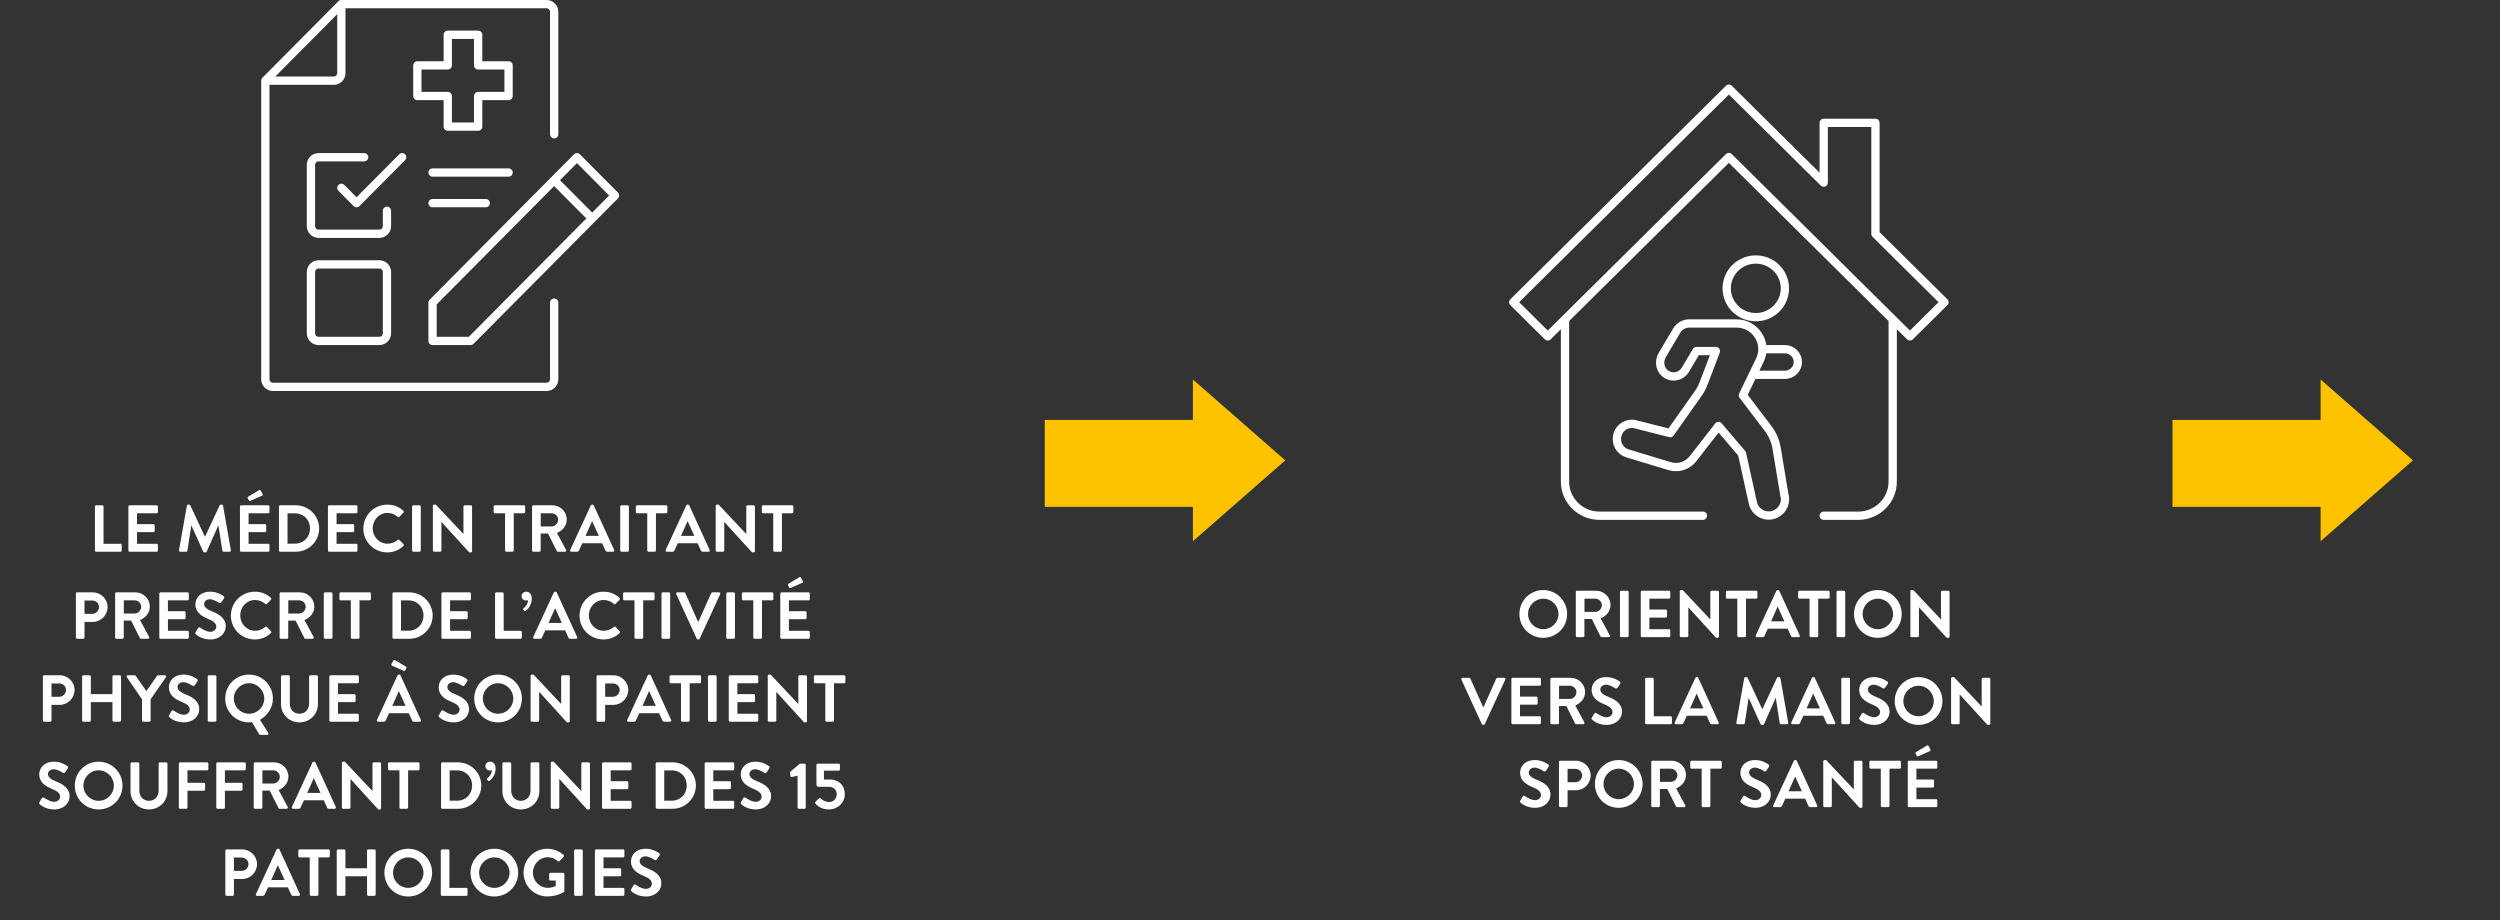
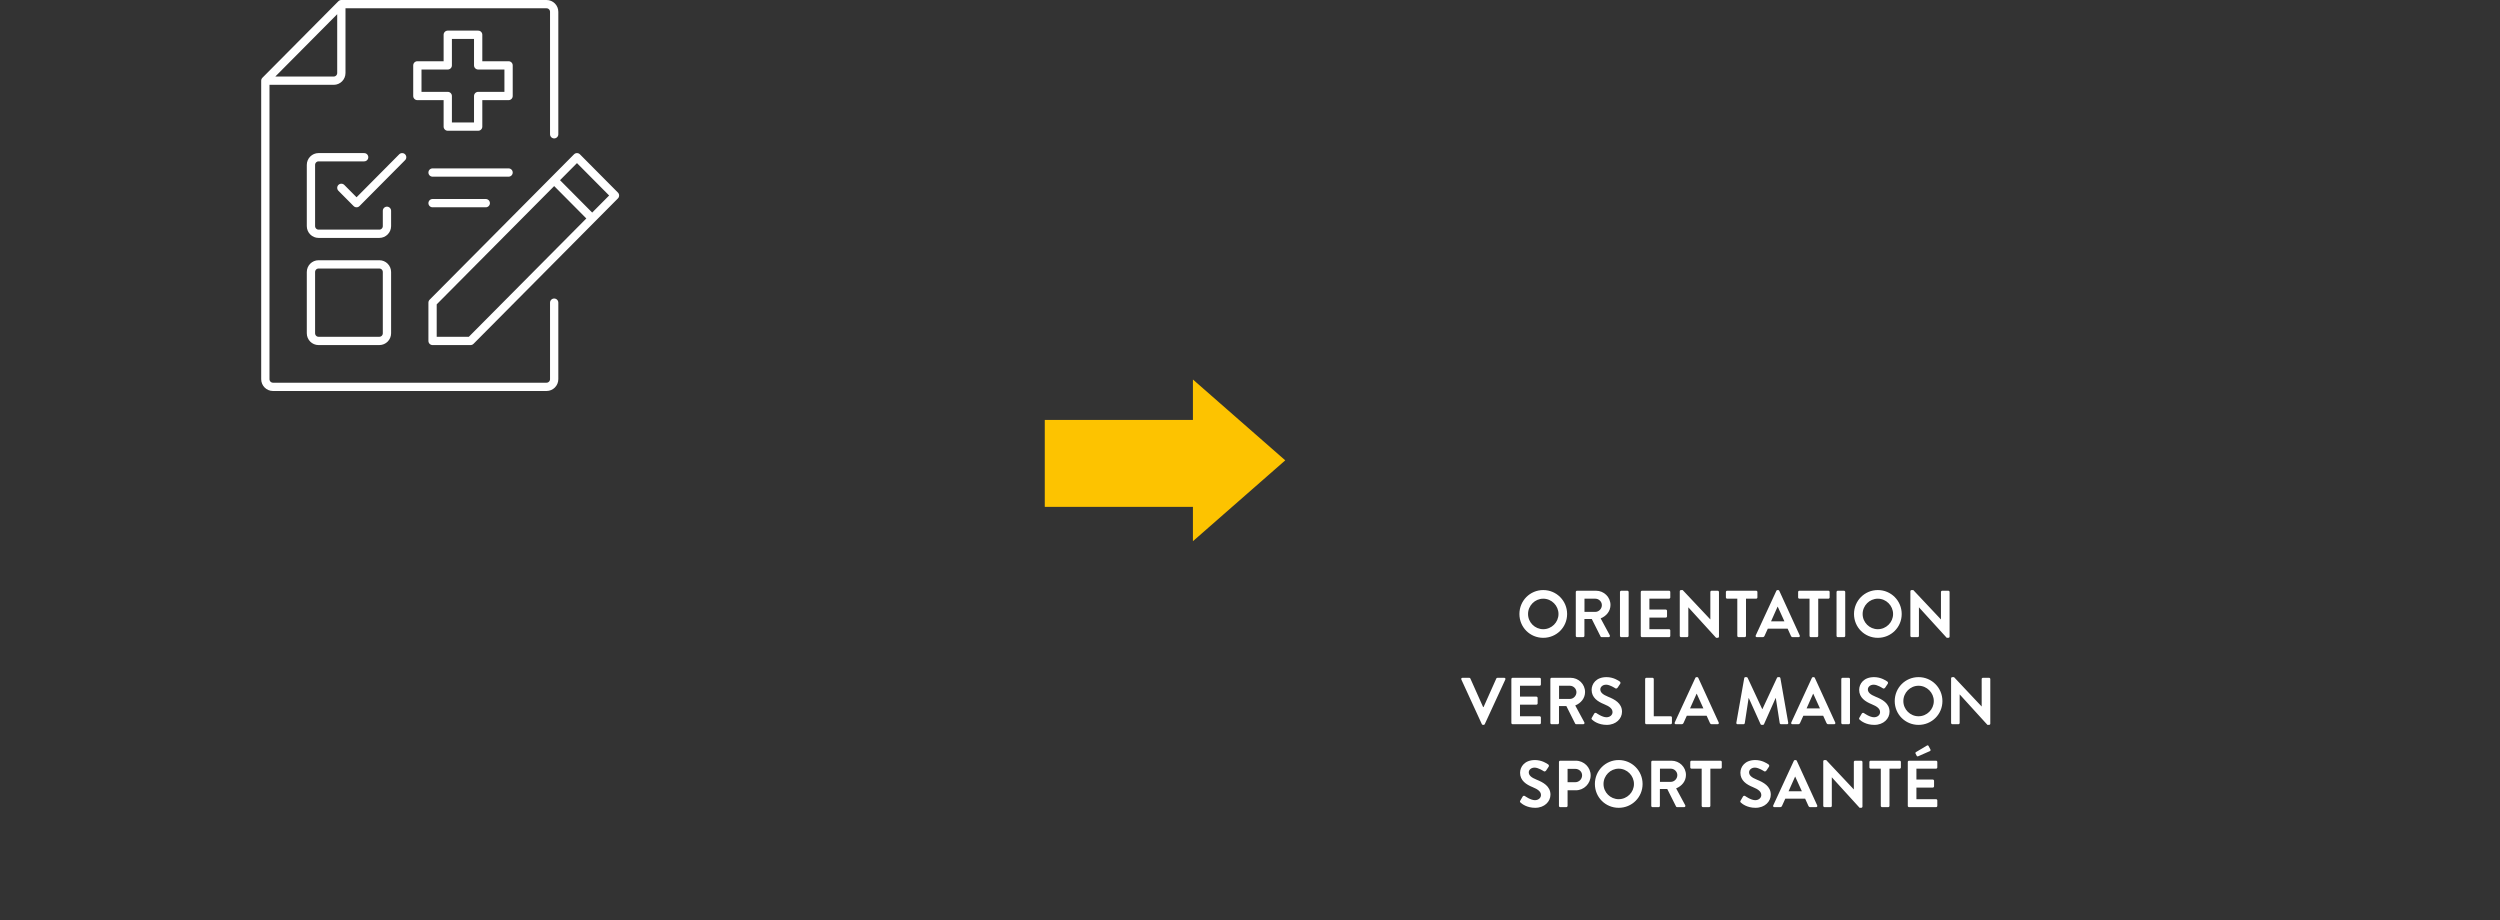
<svg xmlns="http://www.w3.org/2000/svg" xmlns:ns1="http://www.serif.com/" width="100%" height="100%" viewBox="0 0 603 222" version="1.1" xml:space="preserve" style="fill-rule:evenodd;clip-rule:evenodd;stroke-linecap:round;stroke-linejoin:round;">
  <rect x="0" y="0" width="603" height="222" fill="#333333" stroke="none" />
  <g id="Plan-de-travail1" ns1:id="Plan de travail1" transform="matrix(1,0,0,1,-0.032,-0.134)">
    <g id="_1" ns1:id="1">
      <rect x="0.032" y="0.134" width="602.238" height="221.969" style="fill:none;" />
      <g transform="matrix(1,0,0,1,0.032,0.134)">
        <path d="M133.667,73L133.667,91.462C133.667,92.477 132.842,93.308 131.833,93.308L65.833,93.308C64.825,93.308 64,92.477 64,91.462L64,19.462M64,19.462L82.333,1M64,19.462L80.5,19.462C81.508,19.462 82.333,18.631 82.333,17.615L82.333,1M82.333,1L131.833,1C132.842,1 133.667,1.831 133.667,2.846L133.667,32.385M133.667,43.462L142.833,52.692M104.333,41.615L122.667,41.615M104.333,49L117.167,49M93.333,50.846L93.333,54.539C93.333,55.554 92.508,56.385 91.5,56.385L76.833,56.385C75.825,56.385 75,55.554 75,54.539L75,39.769C75,38.754 75.825,37.923 76.833,37.923L87.833,37.923M97,37.923L86,49L82.333,45.308M148.333,47.154L113.5,82.231L104.333,82.231L104.333,73L139.167,37.923L148.333,47.154ZM76.833,63.769L91.5,63.769C92.513,63.769 93.333,64.596 93.333,65.615L93.333,80.385C93.333,81.404 92.513,82.231 91.5,82.231L76.833,82.231C75.821,82.231 75,81.404 75,80.385L75,65.615C75,64.596 75.821,63.769 76.833,63.769ZM122.667,15.769L115.333,15.769L115.333,8.385L108,8.385L108,15.769L100.667,15.769L100.667,23.154L108,23.154L108,30.539L115.333,30.539L115.333,23.154L122.667,23.154L122.667,15.769Z" style="fill:none;fill-rule:nonzero;stroke:white;stroke-width:2px;" />
      </g>
      <g transform="matrix(1,0,0,1,0.032,0.134)">
-         <path d="M22.894,132.773C22.894,132.933 23.022,133.077 23.198,133.077L29.054,133.077C29.23,133.077 29.358,132.933 29.358,132.773L29.358,131.461C29.358,131.301 29.23,131.157 29.054,131.157L24.974,131.157L24.974,122.181C24.974,122.021 24.83,121.877 24.67,121.877L23.198,121.877C23.022,121.877 22.894,122.021 22.894,122.181L22.894,132.773ZM30.972,132.773C30.972,132.933 31.1,133.077 31.276,133.077L37.788,133.077C37.964,133.077 38.092,132.933 38.092,132.773L38.092,131.461C38.092,131.301 37.964,131.157 37.788,131.157L33.052,131.157L33.052,128.357L37.004,128.357C37.164,128.357 37.308,128.229 37.308,128.053L37.308,126.725C37.308,126.565 37.164,126.421 37.004,126.421L33.052,126.421L33.052,123.797L37.788,123.797C37.964,123.797 38.092,123.653 38.092,123.493L38.092,122.181C38.092,122.021 37.964,121.877 37.788,121.877L31.276,121.877C31.1,121.877 30.972,122.021 30.972,122.181L30.972,132.773ZM43.173,132.709C43.141,132.933 43.269,133.077 43.477,133.077L44.917,133.077C45.061,133.077 45.189,132.949 45.205,132.837L46.133,126.773L46.181,126.773L49.013,133.061C49.061,133.157 49.141,133.237 49.285,133.237L49.573,133.237C49.717,133.237 49.813,133.157 49.845,133.061L52.645,126.773L52.693,126.773L53.637,132.837C53.669,132.949 53.797,133.077 53.941,133.077L55.397,133.077C55.605,133.077 55.733,132.933 55.685,132.709L53.797,121.957C53.781,121.829 53.685,121.717 53.509,121.717L53.253,121.717C53.109,121.717 53.029,121.781 52.981,121.877L49.461,129.429L49.413,129.429L45.893,121.877C45.845,121.781 45.749,121.717 45.621,121.717L45.365,121.717C45.189,121.717 45.093,121.829 45.077,121.957L43.173,132.709ZM57.878,132.773C57.878,132.933 58.006,133.077 58.182,133.077L64.694,133.077C64.87,133.077 64.998,132.933 64.998,132.773L64.998,131.461C64.998,131.301 64.87,131.157 64.694,131.157L59.958,131.157L59.958,128.357L63.91,128.357C64.07,128.357 64.214,128.229 64.214,128.053L64.214,126.725C64.214,126.565 64.07,126.421 63.91,126.421L59.958,126.421L59.958,123.797L64.694,123.797C64.87,123.797 64.998,123.653 64.998,123.493L64.998,122.181C64.998,122.021 64.87,121.877 64.694,121.877L58.182,121.877C58.006,121.877 57.878,122.021 57.878,122.181L57.878,132.773ZM60.422,120.789L63.222,119.557C63.366,119.493 63.43,119.317 63.318,119.125L62.87,118.293C62.79,118.149 62.63,118.133 62.454,118.245L59.83,119.813C59.75,119.861 59.67,119.989 59.734,120.117L60.022,120.677C60.086,120.821 60.198,120.885 60.422,120.789ZM67.284,132.773C67.284,132.933 67.412,133.077 67.572,133.077L71.364,133.077C74.452,133.077 76.98,130.565 76.98,127.461C76.98,124.389 74.452,121.877 71.364,121.877L67.572,121.877C67.412,121.877 67.284,122.021 67.284,122.181L67.284,132.773ZM69.348,131.125L69.348,123.813L71.172,123.813C73.252,123.813 74.772,125.381 74.772,127.461C74.772,129.557 73.252,131.125 71.172,131.125L69.348,131.125ZM79.097,132.773C79.097,132.933 79.225,133.077 79.401,133.077L85.913,133.077C86.089,133.077 86.217,132.933 86.217,132.773L86.217,131.461C86.217,131.301 86.089,131.157 85.913,131.157L81.177,131.157L81.177,128.357L85.129,128.357C85.289,128.357 85.433,128.229 85.433,128.053L85.433,126.725C85.433,126.565 85.289,126.421 85.129,126.421L81.177,126.421L81.177,123.797L85.913,123.797C86.089,123.797 86.217,123.653 86.217,123.493L86.217,122.181C86.217,122.021 86.089,121.877 85.913,121.877L79.401,121.877C79.225,121.877 79.097,122.021 79.097,122.181L79.097,132.773ZM87.64,127.493C87.64,130.693 90.216,133.237 93.416,133.237C94.84,133.237 96.216,132.741 97.304,131.685C97.416,131.573 97.448,131.365 97.32,131.253L96.328,130.229C96.232,130.133 96.056,130.117 95.928,130.229C95.256,130.773 94.44,131.141 93.48,131.141C91.432,131.141 89.896,129.445 89.896,127.445C89.896,125.429 91.416,123.717 93.464,123.717C94.36,123.717 95.256,124.069 95.928,124.661C96.056,124.789 96.216,124.789 96.328,124.661L97.304,123.653C97.432,123.525 97.432,123.333 97.288,123.205C96.2,122.229 95.032,121.717 93.416,121.717C90.216,121.717 87.64,124.293 87.64,127.493ZM99.394,132.773C99.394,132.933 99.537,133.077 99.698,133.077L101.186,133.077C101.346,133.077 101.49,132.933 101.49,132.773L101.49,122.181C101.49,122.021 101.346,121.877 101.186,121.877L99.698,121.877C99.537,121.877 99.394,122.021 99.394,122.181L99.394,132.773ZM104.409,132.773C104.409,132.933 104.553,133.077 104.713,133.077L106.169,133.077C106.345,133.077 106.473,132.933 106.473,132.773L106.473,125.893L106.489,125.893L113.177,133.237L113.561,133.237C113.721,133.237 113.865,133.109 113.865,132.949L113.865,122.181C113.865,122.021 113.721,121.877 113.561,121.877L112.089,121.877C111.913,121.877 111.785,122.021 111.785,122.181L111.785,128.789L111.769,128.789L105.113,121.717L104.713,121.717C104.553,121.717 104.409,121.845 104.409,122.005L104.409,132.773ZM121.819,132.773C121.819,132.933 121.963,133.077 122.123,133.077L123.611,133.077C123.771,133.077 123.915,132.933 123.915,132.773L123.915,123.797L126.363,123.797C126.539,123.797 126.667,123.653 126.667,123.493L126.667,122.181C126.667,122.021 126.539,121.877 126.363,121.877L119.371,121.877C119.195,121.877 119.067,122.021 119.067,122.181L119.067,123.493C119.067,123.653 119.195,123.797 119.371,123.797L121.819,123.797L121.819,132.773ZM128.331,132.773C128.331,132.933 128.459,133.077 128.635,133.077L130.107,133.077C130.267,133.077 130.411,132.933 130.411,132.773L130.411,128.693L132.187,128.693L134.315,132.933C134.347,132.997 134.427,133.077 134.571,133.077L136.251,133.077C136.523,133.077 136.635,132.821 136.523,132.613L134.331,128.549C135.723,127.989 136.699,126.789 136.699,125.317C136.699,123.413 135.131,121.877 133.211,121.877L128.635,121.877C128.459,121.877 128.331,122.021 128.331,122.181L128.331,132.773ZM130.427,126.981L130.427,123.797L133.035,123.797C133.883,123.797 134.619,124.501 134.619,125.349C134.619,126.245 133.883,126.981 133.035,126.981L130.427,126.981ZM137.803,133.077L139.195,133.077C139.451,133.077 139.595,132.917 139.659,132.757L140.443,131.029L145.227,131.029L146.011,132.757C146.123,132.981 146.235,133.077 146.475,133.077L147.867,133.077C148.107,133.077 148.235,132.869 148.139,132.661L143.211,121.893C143.163,121.797 143.099,121.717 142.939,121.717L142.779,121.717C142.635,121.717 142.555,121.797 142.507,121.893L137.531,132.661C137.435,132.869 137.563,133.077 137.803,133.077ZM141.227,129.253L142.795,125.733L142.843,125.733L144.443,129.253L141.227,129.253ZM149.597,132.773C149.597,132.933 149.741,133.077 149.901,133.077L151.389,133.077C151.549,133.077 151.693,132.933 151.693,132.773L151.693,122.181C151.693,122.021 151.549,121.877 151.389,121.877L149.901,121.877C149.741,121.877 149.597,122.021 149.597,122.181L149.597,132.773ZM156.116,132.773C156.116,132.933 156.26,133.077 156.42,133.077L157.908,133.077C158.068,133.077 158.212,132.933 158.212,132.773L158.212,123.797L160.66,123.797C160.836,123.797 160.964,123.653 160.964,123.493L160.964,122.181C160.964,122.021 160.836,121.877 160.66,121.877L153.668,121.877C153.492,121.877 153.364,122.021 153.364,122.181L153.364,123.493C153.364,123.653 153.492,123.797 153.668,123.797L156.116,123.797L156.116,132.773ZM160.835,133.077L162.227,133.077C162.483,133.077 162.627,132.917 162.691,132.757L163.475,131.029L168.259,131.029L169.043,132.757C169.155,132.981 169.267,133.077 169.507,133.077L170.899,133.077C171.139,133.077 171.267,132.869 171.171,132.661L166.243,121.893C166.195,121.797 166.131,121.717 165.971,121.717L165.811,121.717C165.667,121.717 165.587,121.797 165.539,121.893L160.562,132.661C160.466,132.869 160.595,133.077 160.835,133.077ZM164.259,129.253L165.827,125.733L165.875,125.733L167.475,129.253L164.259,129.253ZM172.628,132.773C172.628,132.933 172.772,133.077 172.932,133.077L174.388,133.077C174.564,133.077 174.692,132.933 174.692,132.773L174.692,125.893L174.708,125.893L181.396,133.237L181.78,133.237C181.94,133.237 182.084,133.109 182.084,132.949L182.084,122.181C182.084,122.021 181.94,121.877 181.78,121.877L180.308,121.877C180.132,121.877 180.004,122.021 180.004,122.181L180.004,128.789L179.988,128.789L173.332,121.717L172.932,121.717C172.772,121.717 172.628,121.845 172.628,122.005L172.628,132.773ZM186.507,132.773C186.507,132.933 186.651,133.077 186.811,133.077L188.299,133.077C188.459,133.077 188.603,132.933 188.603,132.773L188.603,123.797L191.051,123.797C191.227,123.797 191.355,123.653 191.355,123.493L191.355,122.181C191.355,122.021 191.227,121.877 191.051,121.877L184.059,121.877C183.883,121.877 183.755,122.021 183.755,122.181L183.755,123.493C183.755,123.653 183.883,123.797 184.059,123.797L186.507,123.797L186.507,132.773ZM18.3,153.773C18.3,153.933 18.428,154.077 18.604,154.077L20.076,154.077C20.236,154.077 20.38,153.933 20.38,153.773L20.38,150.013L22.38,150.013C24.332,150.013 25.948,148.397 25.948,146.413C25.948,144.477 24.332,142.877 22.364,142.877L18.604,142.877C18.428,142.877 18.3,143.021 18.3,143.181L18.3,153.773ZM20.38,148.061L20.38,144.845L22.236,144.845C23.132,144.845 23.884,145.517 23.884,146.397C23.884,147.341 23.132,148.061 22.236,148.061L20.38,148.061ZM27.769,153.773C27.769,153.933 27.897,154.077 28.073,154.077L29.545,154.077C29.705,154.077 29.849,153.933 29.849,153.773L29.849,149.693L31.625,149.693L33.753,153.933C33.785,153.997 33.865,154.077 34.009,154.077L35.689,154.077C35.961,154.077 36.073,153.821 35.961,153.613L33.769,149.549C35.161,148.989 36.137,147.789 36.137,146.317C36.137,144.413 34.569,142.877 32.648,142.877L28.073,142.877C27.897,142.877 27.769,143.021 27.769,143.181L27.769,153.773ZM29.865,147.981L29.865,144.797L32.472,144.797C33.321,144.797 34.057,145.501 34.057,146.349C34.057,147.245 33.321,147.981 32.472,147.981L29.865,147.981ZM38.425,153.773C38.425,153.933 38.553,154.077 38.729,154.077L45.241,154.077C45.417,154.077 45.545,153.933 45.545,153.773L45.545,152.461C45.545,152.301 45.417,152.157 45.241,152.157L40.505,152.157L40.505,149.357L44.457,149.357C44.617,149.357 44.761,149.229 44.761,149.053L44.761,147.725C44.761,147.565 44.617,147.421 44.457,147.421L40.505,147.421L40.505,144.797L45.241,144.797C45.417,144.797 45.545,144.653 45.545,144.493L45.545,143.181C45.545,143.021 45.417,142.877 45.241,142.877L38.729,142.877C38.553,142.877 38.425,143.021 38.425,143.181L38.425,153.773ZM47.255,152.989C47.575,153.293 48.759,154.237 50.775,154.237C53.031,154.237 54.455,152.717 54.455,151.069C54.455,149.005 52.663,148.077 51.111,147.453C49.815,146.925 49.223,146.413 49.223,145.661C49.223,145.149 49.719,144.541 50.631,144.541C51.511,144.541 52.727,145.341 52.855,145.421C53.047,145.549 53.287,145.421 53.415,145.229L54.023,144.317C54.135,144.157 54.087,143.885 53.927,143.789C53.607,143.549 52.359,142.717 50.727,142.717C48.183,142.717 47.127,144.365 47.127,145.789C47.127,147.677 48.631,148.637 50.135,149.245C51.479,149.789 52.167,150.349 52.167,151.165C52.167,151.853 51.543,152.397 50.711,152.397C49.671,152.397 48.375,151.453 48.295,151.405C48.151,151.293 47.879,151.293 47.751,151.517L47.175,152.509C47.031,152.765 47.111,152.845 47.255,152.989ZM55.687,148.493C55.687,151.693 58.263,154.237 61.463,154.237C62.887,154.237 64.263,153.741 65.351,152.685C65.463,152.573 65.495,152.365 65.367,152.253L64.375,151.229C64.279,151.133 64.103,151.117 63.975,151.229C63.303,151.773 62.487,152.141 61.527,152.141C59.479,152.141 57.943,150.445 57.943,148.445C57.943,146.429 59.463,144.717 61.511,144.717C62.407,144.717 63.303,145.069 63.975,145.661C64.103,145.789 64.263,145.789 64.375,145.661L65.351,144.653C65.479,144.525 65.479,144.333 65.335,144.205C64.247,143.229 63.079,142.717 61.463,142.717C58.263,142.717 55.687,145.293 55.687,148.493ZM67.44,153.773C67.44,153.933 67.568,154.077 67.744,154.077L69.216,154.077C69.376,154.077 69.52,153.933 69.52,153.773L69.52,149.693L71.296,149.693L73.424,153.933C73.456,153.997 73.536,154.077 73.68,154.077L75.36,154.077C75.632,154.077 75.744,153.821 75.632,153.613L73.44,149.549C74.832,148.989 75.808,147.789 75.808,146.317C75.808,144.413 74.24,142.877 72.32,142.877L67.744,142.877C67.568,142.877 67.44,143.021 67.44,143.181L67.44,153.773ZM69.536,147.981L69.536,144.797L72.144,144.797C72.992,144.797 73.728,145.501 73.728,146.349C73.728,147.245 72.992,147.981 72.144,147.981L69.536,147.981ZM78.097,153.773C78.097,153.933 78.241,154.077 78.401,154.077L79.889,154.077C80.049,154.077 80.193,153.933 80.193,153.773L80.193,143.181C80.193,143.021 80.049,142.877 79.889,142.877L78.401,142.877C78.241,142.877 78.097,143.021 78.097,143.181L78.097,153.773ZM84.616,153.773C84.616,153.933 84.76,154.077 84.92,154.077L86.408,154.077C86.568,154.077 86.712,153.933 86.712,153.773L86.712,144.797L89.16,144.797C89.336,144.797 89.464,144.653 89.464,144.493L89.464,143.181C89.464,143.021 89.336,142.877 89.16,142.877L82.168,142.877C81.992,142.877 81.864,143.021 81.864,143.181L81.864,144.493C81.864,144.653 81.992,144.797 82.168,144.797L84.616,144.797L84.616,153.773ZM94.659,153.773C94.659,153.933 94.787,154.077 94.947,154.077L98.739,154.077C101.827,154.077 104.355,151.565 104.355,148.461C104.355,145.389 101.827,142.877 98.739,142.877L94.947,142.877C94.787,142.877 94.659,143.021 94.659,143.181L94.659,153.773ZM96.723,152.125L96.723,144.813L98.547,144.813C100.627,144.813 102.147,146.381 102.147,148.461C102.147,150.557 100.627,152.125 98.547,152.125L96.723,152.125ZM106.472,153.773C106.472,153.933 106.6,154.077 106.776,154.077L113.288,154.077C113.464,154.077 113.592,153.933 113.592,153.773L113.592,152.461C113.592,152.301 113.464,152.157 113.288,152.157L108.552,152.157L108.552,149.357L112.504,149.357C112.664,149.357 112.808,149.229 112.808,149.053L112.808,147.725C112.808,147.565 112.664,147.421 112.504,147.421L108.552,147.421L108.552,144.797L113.288,144.797C113.464,144.797 113.592,144.653 113.592,144.493L113.592,143.181C113.592,143.021 113.464,142.877 113.288,142.877L106.776,142.877C106.6,142.877 106.472,143.021 106.472,143.181L106.472,153.773ZM119.409,153.773C119.409,153.933 119.537,154.077 119.713,154.077L125.569,154.077C125.745,154.077 125.873,153.933 125.873,153.773L125.873,152.461C125.873,152.301 125.745,152.157 125.569,152.157L121.489,152.157L121.489,143.181C121.489,143.021 121.345,142.877 121.185,142.877L119.713,142.877C119.537,142.877 119.409,143.021 119.409,143.181L119.409,153.773ZM126.461,147.309C126.589,147.437 126.701,147.421 126.829,147.325C127.245,146.957 128.269,145.997 128.269,144.429C128.269,143.117 127.517,142.717 126.941,142.717C126.285,142.717 125.805,143.197 125.805,143.789C125.805,144.381 126.285,144.845 126.877,144.845C127.133,144.845 127.341,144.765 127.357,144.765C127.357,145.885 126.429,146.605 126.269,146.717C126.157,146.813 126.125,146.973 126.237,147.085L126.461,147.309ZM128.881,154.077L130.273,154.077C130.529,154.077 130.673,153.917 130.737,153.757L131.521,152.029L136.305,152.029L137.089,153.757C137.201,153.981 137.313,154.077 137.553,154.077L138.945,154.077C139.185,154.077 139.313,153.869 139.217,153.661L134.289,142.893C134.241,142.797 134.177,142.717 134.017,142.717L133.857,142.717C133.713,142.717 133.633,142.797 133.585,142.893L128.609,153.661C128.513,153.869 128.641,154.077 128.881,154.077ZM132.305,150.253L133.873,146.733L133.921,146.733L135.521,150.253L132.305,150.253ZM139.781,148.493C139.781,151.693 142.357,154.237 145.557,154.237C146.981,154.237 148.357,153.741 149.445,152.685C149.557,152.573 149.589,152.365 149.461,152.253L148.469,151.229C148.373,151.133 148.197,151.117 148.069,151.229C147.397,151.773 146.581,152.141 145.621,152.141C143.573,152.141 142.037,150.445 142.037,148.445C142.037,146.429 143.557,144.717 145.605,144.717C146.501,144.717 147.397,145.069 148.069,145.661C148.197,145.789 148.357,145.789 148.469,145.661L149.445,144.653C149.573,144.525 149.573,144.333 149.429,144.205C148.341,143.229 147.173,142.717 145.557,142.717C142.357,142.717 139.781,145.293 139.781,148.493ZM153.038,153.773C153.038,153.933 153.182,154.077 153.342,154.077L154.83,154.077C154.99,154.077 155.134,153.933 155.134,153.773L155.134,144.797L157.582,144.797C157.758,144.797 157.886,144.653 157.886,144.493L157.886,143.181C157.886,143.021 157.758,142.877 157.582,142.877L150.59,142.877C150.414,142.877 150.286,143.021 150.286,143.181L150.286,144.493C150.286,144.653 150.414,144.797 150.59,144.797L153.038,144.797L153.038,153.773ZM159.55,153.773C159.55,153.933 159.694,154.077 159.854,154.077L161.342,154.077C161.502,154.077 161.646,153.933 161.646,153.773L161.646,143.181C161.646,143.021 161.502,142.877 161.342,142.877L159.854,142.877C159.694,142.877 159.55,143.021 159.55,143.181L159.55,153.773ZM168.053,154.061C168.101,154.157 168.181,154.237 168.325,154.237L168.485,154.237C168.629,154.237 168.709,154.157 168.757,154.061L173.717,143.293C173.813,143.085 173.685,142.877 173.445,142.877L171.813,142.877C171.669,142.877 171.573,142.973 171.541,143.053L168.469,149.933L168.357,149.933L165.285,143.053C165.253,142.973 165.157,142.877 165.013,142.877L163.381,142.877C163.141,142.877 163.013,143.085 163.109,143.293L168.053,154.061ZM175.175,153.773C175.175,153.933 175.319,154.077 175.479,154.077L176.967,154.077C177.127,154.077 177.271,153.933 177.271,153.773L177.271,143.181C177.271,143.021 177.127,142.877 176.967,142.877L175.479,142.877C175.319,142.877 175.175,143.021 175.175,143.181L175.175,153.773ZM181.694,153.773C181.694,153.933 181.838,154.077 181.998,154.077L183.486,154.077C183.646,154.077 183.79,153.933 183.79,153.773L183.79,144.797L186.238,144.797C186.414,144.797 186.542,144.653 186.542,144.493L186.542,143.181C186.542,143.021 186.414,142.877 186.238,142.877L179.246,142.877C179.07,142.877 178.942,143.021 178.942,143.181L178.942,144.493C178.942,144.653 179.07,144.797 179.246,144.797L181.694,144.797L181.694,153.773ZM188.206,153.773C188.206,153.933 188.334,154.077 188.51,154.077L195.022,154.077C195.198,154.077 195.326,153.933 195.326,153.773L195.326,152.461C195.326,152.301 195.198,152.157 195.022,152.157L190.286,152.157L190.286,149.357L194.238,149.357C194.398,149.357 194.542,149.229 194.542,149.053L194.542,147.725C194.542,147.565 194.398,147.421 194.238,147.421L190.286,147.421L190.286,144.797L195.022,144.797C195.198,144.797 195.326,144.653 195.326,144.493L195.326,143.181C195.326,143.021 195.198,142.877 195.022,142.877L188.51,142.877C188.334,142.877 188.206,143.021 188.206,143.181L188.206,153.773ZM190.75,141.789L193.55,140.557C193.694,140.493 193.758,140.317 193.646,140.125L193.198,139.293C193.118,139.149 192.958,139.133 192.782,139.245L190.158,140.813C190.078,140.861 189.998,140.989 190.062,141.117L190.35,141.677C190.414,141.821 190.526,141.885 190.75,141.789ZM10.339,173.773C10.339,173.933 10.467,174.077 10.643,174.077L12.115,174.077C12.275,174.077 12.419,173.933 12.419,173.773L12.419,170.013L14.419,170.013C16.371,170.013 17.987,168.397 17.987,166.413C17.987,164.477 16.371,162.877 14.403,162.877L10.643,162.877C10.467,162.877 10.339,163.021 10.339,163.181L10.339,173.773ZM12.419,168.061L12.419,164.845L14.275,164.845C15.171,164.845 15.923,165.517 15.923,166.397C15.923,167.341 15.171,168.061 14.275,168.061L12.419,168.061ZM19.808,173.773C19.808,173.933 19.952,174.077 20.112,174.077L21.6,174.077C21.776,174.077 21.904,173.933 21.904,173.773L21.904,169.357L27.12,169.357L27.12,173.773C27.12,173.933 27.248,174.077 27.424,174.077L28.896,174.077C29.056,174.077 29.2,173.933 29.2,173.773L29.2,163.181C29.2,163.021 29.056,162.877 28.896,162.877L27.424,162.877C27.248,162.877 27.12,163.021 27.12,163.181L27.12,167.421L21.904,167.421L21.904,163.181C21.904,163.021 21.776,162.877 21.6,162.877L20.112,162.877C19.952,162.877 19.808,163.021 19.808,163.181L19.808,173.773ZM34.248,173.773C34.248,173.933 34.376,174.077 34.552,174.077L36.024,174.077C36.184,174.077 36.328,173.933 36.328,173.773L36.328,168.669L40.024,163.341C40.152,163.133 40.024,162.877 39.768,162.877L38.12,162.877C37.992,162.877 37.912,162.957 37.864,163.021L35.304,166.701L32.744,163.021C32.696,162.957 32.616,162.877 32.488,162.877L30.856,162.877C30.6,162.877 30.472,163.133 30.6,163.341L34.248,168.685L34.248,173.773ZM40.857,172.989C41.177,173.293 42.361,174.237 44.377,174.237C46.633,174.237 48.057,172.717 48.057,171.069C48.057,169.005 46.265,168.077 44.713,167.453C43.417,166.925 42.825,166.413 42.825,165.661C42.825,165.149 43.321,164.541 44.233,164.541C45.113,164.541 46.329,165.341 46.457,165.421C46.649,165.549 46.889,165.421 47.017,165.229L47.625,164.317C47.737,164.157 47.689,163.885 47.529,163.789C47.209,163.549 45.961,162.717 44.329,162.717C41.785,162.717 40.729,164.365 40.729,165.789C40.729,167.677 42.233,168.637 43.737,169.245C45.081,169.789 45.769,170.349 45.769,171.165C45.769,171.853 45.145,172.397 44.313,172.397C43.273,172.397 41.977,171.453 41.897,171.405C41.753,171.293 41.481,171.293 41.353,171.517L40.777,172.509C40.633,172.765 40.713,172.845 40.857,172.989ZM50.104,173.773C50.104,173.933 50.248,174.077 50.408,174.077L51.896,174.077C52.056,174.077 52.2,173.933 52.2,173.773L52.2,163.181C52.2,163.021 52.056,162.877 51.896,162.877L50.408,162.877C50.248,162.877 50.104,163.021 50.104,163.181L50.104,173.773ZM54.32,168.493C54.32,171.693 56.864,174.237 60.064,174.237C60.256,174.237 60.528,174.221 60.784,174.189L62.496,177.085C62.544,177.181 62.688,177.245 62.752,177.245L64.448,177.245C64.704,177.245 64.848,176.989 64.704,176.765L62.704,173.613C64.56,172.589 65.824,170.669 65.824,168.493C65.824,165.293 63.264,162.717 60.064,162.717C56.864,162.717 54.32,165.293 54.32,168.493ZM56.4,168.493C56.4,166.477 58.048,164.797 60.064,164.797C62.08,164.797 63.744,166.477 63.744,168.493C63.744,170.509 62.08,172.157 60.064,172.157C58.048,172.157 56.4,170.509 56.4,168.493ZM67.773,169.837C67.773,172.269 69.709,174.237 72.221,174.237C74.749,174.237 76.685,172.269 76.685,169.837L76.685,163.181C76.685,163.021 76.541,162.877 76.381,162.877L74.861,162.877C74.685,162.877 74.557,163.021 74.557,163.181L74.557,169.741C74.557,171.085 73.613,172.157 72.221,172.157C70.829,172.157 69.901,171.085 69.901,169.725L69.901,163.181C69.901,163.021 69.773,162.877 69.597,162.877L68.077,162.877C67.917,162.877 67.773,163.021 67.773,163.181L67.773,169.837ZM79.433,173.773C79.433,173.933 79.561,174.077 79.737,174.077L86.249,174.077C86.425,174.077 86.553,173.933 86.553,173.773L86.553,172.461C86.553,172.301 86.425,172.157 86.249,172.157L81.513,172.157L81.513,169.357L85.465,169.357C85.625,169.357 85.769,169.229 85.769,169.053L85.769,167.725C85.769,167.565 85.625,167.421 85.465,167.421L81.513,167.421L81.513,164.797L86.249,164.797C86.425,164.797 86.553,164.653 86.553,164.493L86.553,163.181C86.553,163.021 86.425,162.877 86.249,162.877L79.737,162.877C79.561,162.877 79.433,163.021 79.433,163.181L79.433,173.773ZM91.186,174.077L92.578,174.077C92.834,174.077 92.978,173.917 93.042,173.757L93.826,172.029L98.61,172.029L99.394,173.757C99.506,173.981 99.618,174.077 99.858,174.077L101.25,174.077C101.49,174.077 101.618,173.869 101.522,173.661L96.594,162.893C96.546,162.797 96.482,162.717 96.322,162.717L96.162,162.717C96.018,162.717 95.938,162.797 95.89,162.893L90.914,173.661C90.818,173.869 90.946,174.077 91.186,174.077ZM94.61,170.253L96.178,166.733L96.226,166.733L97.826,170.253L94.61,170.253ZM97.346,161.789C97.57,161.885 97.682,161.821 97.746,161.677L98.034,161.117C98.098,160.989 98.018,160.861 97.938,160.813L95.314,159.245C95.186,159.165 94.978,159.149 94.898,159.293L94.45,160.125C94.338,160.317 94.402,160.493 94.546,160.557L97.346,161.789ZM105.935,172.989C106.255,173.293 107.439,174.237 109.455,174.237C111.711,174.237 113.135,172.717 113.135,171.069C113.135,169.005 111.343,168.077 109.791,167.453C108.495,166.925 107.903,166.413 107.903,165.661C107.903,165.149 108.399,164.541 109.311,164.541C110.191,164.541 111.407,165.341 111.535,165.421C111.727,165.549 111.967,165.421 112.095,165.229L112.703,164.317C112.815,164.157 112.767,163.885 112.607,163.789C112.287,163.549 111.039,162.717 109.407,162.717C106.863,162.717 105.807,164.365 105.807,165.789C105.807,167.677 107.311,168.637 108.815,169.245C110.159,169.789 110.847,170.349 110.847,171.165C110.847,171.853 110.223,172.397 109.391,172.397C108.351,172.397 107.055,171.453 106.975,171.405C106.831,171.293 106.559,171.293 106.431,171.517L105.855,172.509C105.711,172.765 105.791,172.845 105.935,172.989ZM114.383,168.493C114.383,171.693 116.927,174.237 120.127,174.237C123.327,174.237 125.887,171.693 125.887,168.493C125.887,165.293 123.327,162.717 120.127,162.717C116.927,162.717 114.383,165.293 114.383,168.493ZM116.463,168.493C116.463,166.477 118.111,164.797 120.127,164.797C122.143,164.797 123.807,166.477 123.807,168.493C123.807,170.509 122.143,172.157 120.127,172.157C118.111,172.157 116.463,170.509 116.463,168.493ZM127.979,173.773C127.979,173.933 128.123,174.077 128.283,174.077L129.739,174.077C129.915,174.077 130.043,173.933 130.043,173.773L130.043,166.893L130.059,166.893L136.747,174.237L137.131,174.237C137.291,174.237 137.435,174.109 137.435,173.949L137.435,163.181C137.435,163.021 137.291,162.877 137.131,162.877L135.659,162.877C135.483,162.877 135.355,163.021 135.355,163.181L135.355,169.789L135.339,169.789L128.683,162.717L128.283,162.717C128.123,162.717 127.979,162.845 127.979,163.005L127.979,173.773ZM143.886,173.773C143.886,173.933 144.014,174.077 144.19,174.077L145.662,174.077C145.822,174.077 145.966,173.933 145.966,173.773L145.966,170.013L147.966,170.013C149.918,170.013 151.534,168.397 151.534,166.413C151.534,164.477 149.918,162.877 147.95,162.877L144.19,162.877C144.014,162.877 143.886,163.021 143.886,163.181L143.886,173.773ZM145.966,168.061L145.966,164.845L147.822,164.845C148.718,164.845 149.47,165.517 149.47,166.397C149.47,167.341 148.718,168.061 147.822,168.061L145.966,168.061ZM151.545,174.077L152.937,174.077C153.193,174.077 153.337,173.917 153.401,173.757L154.185,172.029L158.969,172.029L159.753,173.757C159.865,173.981 159.977,174.077 160.217,174.077L161.609,174.077C161.849,174.077 161.977,173.869 161.881,173.661L156.953,162.893C156.905,162.797 156.841,162.717 156.681,162.717L156.521,162.717C156.377,162.717 156.297,162.797 156.249,162.893L151.273,173.661C151.177,173.869 151.305,174.077 151.545,174.077ZM154.969,170.253L156.537,166.733L156.585,166.733L158.185,170.253L154.969,170.253ZM164.249,173.773C164.249,173.933 164.393,174.077 164.553,174.077L166.041,174.077C166.201,174.077 166.345,173.933 166.345,173.773L166.345,164.797L168.793,164.797C168.969,164.797 169.097,164.653 169.097,164.493L169.097,163.181C169.097,163.021 168.969,162.877 168.793,162.877L161.801,162.877C161.625,162.877 161.497,163.021 161.497,163.181L161.497,164.493C161.497,164.653 161.625,164.797 161.801,164.797L164.249,164.797L164.249,173.773ZM170.761,173.773C170.761,173.933 170.905,174.077 171.065,174.077L172.553,174.077C172.713,174.077 172.857,173.933 172.857,173.773L172.857,163.181C172.857,163.021 172.713,162.877 172.553,162.877L171.065,162.877C170.905,162.877 170.761,163.021 170.761,163.181L170.761,173.773ZM175.776,173.773C175.776,173.933 175.904,174.077 176.08,174.077L182.592,174.077C182.768,174.077 182.896,173.933 182.896,173.773L182.896,172.461C182.896,172.301 182.768,172.157 182.592,172.157L177.856,172.157L177.856,169.357L181.808,169.357C181.968,169.357 182.112,169.229 182.112,169.053L182.112,167.725C182.112,167.565 181.968,167.421 181.808,167.421L177.856,167.421L177.856,164.797L182.592,164.797C182.768,164.797 182.896,164.653 182.896,164.493L182.896,163.181C182.896,163.021 182.768,162.877 182.592,162.877L176.08,162.877C175.904,162.877 175.776,163.021 175.776,163.181L175.776,173.773ZM185.183,173.773C185.183,173.933 185.327,174.077 185.487,174.077L186.943,174.077C187.119,174.077 187.247,173.933 187.247,173.773L187.247,166.893L187.263,166.893L193.951,174.237L194.335,174.237C194.495,174.237 194.639,174.109 194.639,173.949L194.639,163.181C194.639,163.021 194.495,162.877 194.335,162.877L192.863,162.877C192.687,162.877 192.559,163.021 192.559,163.181L192.559,169.789L192.543,169.789L185.887,162.717L185.487,162.717C185.327,162.717 185.183,162.845 185.183,163.005L185.183,173.773ZM199.062,173.773C199.062,173.933 199.206,174.077 199.366,174.077L200.854,174.077C201.014,174.077 201.158,173.933 201.158,173.773L201.158,164.797L203.606,164.797C203.782,164.797 203.91,164.653 203.91,164.493L203.91,163.181C203.91,163.021 203.782,162.877 203.606,162.877L196.614,162.877C196.438,162.877 196.31,163.021 196.31,163.181L196.31,164.493C196.31,164.653 196.438,164.797 196.614,164.797L199.062,164.797L199.062,173.773ZM9.591,193.989C9.911,194.293 11.095,195.237 13.111,195.237C15.367,195.237 16.791,193.717 16.791,192.069C16.791,190.005 14.999,189.077 13.447,188.453C12.151,187.925 11.559,187.413 11.559,186.661C11.559,186.149 12.055,185.541 12.967,185.541C13.847,185.541 15.063,186.341 15.191,186.421C15.383,186.549 15.623,186.421 15.751,186.229L16.359,185.317C16.471,185.157 16.423,184.885 16.263,184.789C15.943,184.549 14.695,183.717 13.063,183.717C10.519,183.717 9.463,185.365 9.463,186.789C9.463,188.677 10.967,189.637 12.471,190.245C13.815,190.789 14.503,191.349 14.503,192.165C14.503,192.853 13.879,193.397 13.047,193.397C12.007,193.397 10.711,192.453 10.631,192.405C10.487,192.293 10.215,192.293 10.087,192.517L9.511,193.509C9.367,193.765 9.447,193.845 9.591,193.989ZM18.039,189.493C18.039,192.693 20.583,195.237 23.783,195.237C26.983,195.237 29.543,192.693 29.543,189.493C29.543,186.293 26.983,183.717 23.783,183.717C20.583,183.717 18.039,186.293 18.039,189.493ZM20.119,189.493C20.119,187.477 21.767,185.797 23.783,185.797C25.799,185.797 27.463,187.477 27.463,189.493C27.463,191.509 25.799,193.157 23.783,193.157C21.767,193.157 20.119,191.509 20.119,189.493ZM31.476,190.837C31.476,193.269 33.412,195.237 35.924,195.237C38.452,195.237 40.388,193.269 40.388,190.837L40.388,184.181C40.388,184.021 40.244,183.877 40.084,183.877L38.564,183.877C38.388,183.877 38.26,184.021 38.26,184.181L38.26,190.741C38.26,192.085 37.316,193.157 35.924,193.157C34.532,193.157 33.604,192.085 33.604,190.725L33.604,184.181C33.604,184.021 33.476,183.877 33.3,183.877L31.78,183.877C31.62,183.877 31.476,184.021 31.476,184.181L31.476,190.837ZM43.136,194.773C43.136,194.933 43.264,195.077 43.44,195.077L44.912,195.077C45.072,195.077 45.216,194.933 45.216,194.773L45.216,190.725L49.168,190.725C49.328,190.725 49.472,190.581 49.472,190.421L49.472,189.109C49.472,188.949 49.328,188.805 49.168,188.805L45.216,188.805L45.216,185.797L49.952,185.797C50.128,185.797 50.256,185.653 50.256,185.493L50.256,184.181C50.256,184.021 50.128,183.877 49.952,183.877L43.44,183.877C43.264,183.877 43.136,184.021 43.136,184.181L43.136,194.773ZM52.167,194.773C52.167,194.933 52.295,195.077 52.471,195.077L53.943,195.077C54.103,195.077 54.247,194.933 54.247,194.773L54.247,190.725L58.199,190.725C58.359,190.725 58.503,190.581 58.503,190.421L58.503,189.109C58.503,188.949 58.359,188.805 58.199,188.805L54.247,188.805L54.247,185.797L58.983,185.797C59.159,185.797 59.287,185.653 59.287,185.493L59.287,184.181C59.287,184.021 59.159,183.877 58.983,183.877L52.471,183.877C52.295,183.877 52.167,184.021 52.167,184.181L52.167,194.773ZM61.198,194.773C61.198,194.933 61.326,195.077 61.502,195.077L62.974,195.077C63.134,195.077 63.278,194.933 63.278,194.773L63.278,190.693L65.054,190.693L67.182,194.933C67.214,194.997 67.294,195.077 67.438,195.077L69.118,195.077C69.39,195.077 69.502,194.821 69.39,194.613L67.198,190.549C68.59,189.989 69.566,188.789 69.566,187.317C69.566,185.413 67.998,183.877 66.078,183.877L61.502,183.877C61.326,183.877 61.198,184.021 61.198,184.181L61.198,194.773ZM63.294,188.981L63.294,185.797L65.902,185.797C66.75,185.797 67.486,186.501 67.486,187.349C67.486,188.245 66.75,188.981 65.902,188.981L63.294,188.981ZM70.67,195.077L72.062,195.077C72.318,195.077 72.462,194.917 72.526,194.757L73.31,193.029L78.094,193.029L78.878,194.757C78.99,194.981 79.102,195.077 79.342,195.077L80.734,195.077C80.974,195.077 81.102,194.869 81.006,194.661L76.078,183.893C76.03,183.797 75.966,183.717 75.806,183.717L75.646,183.717C75.502,183.717 75.422,183.797 75.374,183.893L70.398,194.661C70.302,194.869 70.43,195.077 70.67,195.077ZM74.094,191.253L75.662,187.733L75.71,187.733L77.31,191.253L74.094,191.253ZM82.464,194.773C82.464,194.933 82.608,195.077 82.768,195.077L84.224,195.077C84.4,195.077 84.528,194.933 84.528,194.773L84.528,187.893L84.544,187.893L91.232,195.237L91.616,195.237C91.776,195.237 91.92,195.109 91.92,194.949L91.92,184.181C91.92,184.021 91.776,183.877 91.616,183.877L90.144,183.877C89.968,183.877 89.84,184.021 89.84,184.181L89.84,190.789L89.824,190.789L83.168,183.717L82.768,183.717C82.608,183.717 82.464,183.845 82.464,184.005L82.464,194.773ZM96.343,194.773C96.343,194.933 96.487,195.077 96.647,195.077L98.135,195.077C98.295,195.077 98.439,194.933 98.439,194.773L98.439,185.797L100.887,185.797C101.063,185.797 101.191,185.653 101.191,185.493L101.191,184.181C101.191,184.021 101.063,183.877 100.887,183.877L93.895,183.877C93.719,183.877 93.591,184.021 93.591,184.181L93.591,185.493C93.591,185.653 93.719,185.797 93.895,185.797L96.343,185.797L96.343,194.773ZM106.386,194.773C106.386,194.933 106.514,195.077 106.674,195.077L110.466,195.077C113.554,195.077 116.082,192.565 116.082,189.461C116.082,186.389 113.554,183.877 110.466,183.877L106.674,183.877C106.514,183.877 106.386,184.021 106.386,184.181L106.386,194.773ZM108.45,193.125L108.45,185.813L110.274,185.813C112.354,185.813 113.874,187.381 113.874,189.461C113.874,191.557 112.354,193.125 110.274,193.125L108.45,193.125ZM117.734,188.309C117.862,188.437 117.974,188.421 118.102,188.325C118.518,187.957 119.542,186.997 119.542,185.429C119.542,184.117 118.79,183.717 118.214,183.717C117.558,183.717 117.078,184.197 117.078,184.789C117.078,185.381 117.558,185.845 118.15,185.845C118.406,185.845 118.614,185.765 118.63,185.765C118.63,186.885 117.702,187.605 117.542,187.717C117.43,187.813 117.398,187.973 117.51,188.085L117.734,188.309ZM121.179,190.837C121.179,193.269 123.115,195.237 125.627,195.237C128.155,195.237 130.091,193.269 130.091,190.837L130.091,184.181C130.091,184.021 129.947,183.877 129.787,183.877L128.267,183.877C128.091,183.877 127.963,184.021 127.963,184.181L127.963,190.741C127.963,192.085 127.019,193.157 125.627,193.157C124.235,193.157 123.307,192.085 123.307,190.725L123.307,184.181C123.307,184.021 123.179,183.877 123.003,183.877L121.483,183.877C121.323,183.877 121.179,184.021 121.179,184.181L121.179,190.837ZM132.839,194.773C132.839,194.933 132.983,195.077 133.143,195.077L134.599,195.077C134.775,195.077 134.903,194.933 134.903,194.773L134.903,187.893L134.919,187.893L141.607,195.237L141.991,195.237C142.151,195.237 142.295,195.109 142.295,194.949L142.295,184.181C142.295,184.021 142.151,183.877 141.991,183.877L140.519,183.877C140.343,183.877 140.215,184.021 140.215,184.181L140.215,190.789L140.199,190.789L133.543,183.717L133.143,183.717C132.983,183.717 132.839,183.845 132.839,184.005L132.839,194.773ZM145.214,194.773C145.214,194.933 145.342,195.077 145.518,195.077L152.03,195.077C152.206,195.077 152.334,194.933 152.334,194.773L152.334,193.461C152.334,193.301 152.206,193.157 152.03,193.157L147.294,193.157L147.294,190.357L151.246,190.357C151.406,190.357 151.55,190.229 151.55,190.053L151.55,188.725C151.55,188.565 151.406,188.421 151.246,188.421L147.294,188.421L147.294,185.797L152.03,185.797C152.206,185.797 152.334,185.653 152.334,185.493L152.334,184.181C152.334,184.021 152.206,183.877 152.03,183.877L145.518,183.877C145.342,183.877 145.214,184.021 145.214,184.181L145.214,194.773ZM158.151,194.773C158.151,194.933 158.279,195.077 158.439,195.077L162.231,195.077C165.319,195.077 167.847,192.565 167.847,189.461C167.847,186.389 165.319,183.877 162.231,183.877L158.439,183.877C158.279,183.877 158.151,184.021 158.151,184.181L158.151,194.773ZM160.215,193.125L160.215,185.813L162.039,185.813C164.119,185.813 165.639,187.381 165.639,189.461C165.639,191.557 164.119,193.125 162.039,193.125L160.215,193.125ZM169.964,194.773C169.964,194.933 170.092,195.077 170.268,195.077L176.78,195.077C176.956,195.077 177.084,194.933 177.084,194.773L177.084,193.461C177.084,193.301 176.956,193.157 176.78,193.157L172.044,193.157L172.044,190.357L175.996,190.357C176.156,190.357 176.3,190.229 176.3,190.053L176.3,188.725C176.3,188.565 176.156,188.421 175.996,188.421L172.044,188.421L172.044,185.797L176.78,185.797C176.956,185.797 177.084,185.653 177.084,185.493L177.084,184.181C177.084,184.021 176.956,183.877 176.78,183.877L170.268,183.877C170.092,183.877 169.964,184.021 169.964,184.181L169.964,194.773ZM178.794,193.989C179.114,194.293 180.298,195.237 182.314,195.237C184.57,195.237 185.994,193.717 185.994,192.069C185.994,190.005 184.202,189.077 182.65,188.453C181.354,187.925 180.762,187.413 180.762,186.661C180.762,186.149 181.258,185.541 182.17,185.541C183.05,185.541 184.266,186.341 184.394,186.421C184.586,186.549 184.826,186.421 184.954,186.229L185.562,185.317C185.674,185.157 185.626,184.885 185.466,184.789C185.146,184.549 183.898,183.717 182.266,183.717C179.722,183.717 178.666,185.365 178.666,186.789C178.666,188.677 180.17,189.637 181.674,190.245C183.018,190.789 183.706,191.349 183.706,192.165C183.706,192.853 183.082,193.397 182.25,193.397C181.21,193.397 179.914,192.453 179.834,192.405C179.69,192.293 179.418,192.293 179.29,192.517L178.714,193.509C178.57,193.765 178.65,193.845 178.794,193.989ZM192.373,194.773C192.373,194.933 192.501,195.077 192.677,195.077L194.053,195.077C194.213,195.077 194.341,194.933 194.341,194.773L194.341,184.501C194.341,184.341 194.213,184.197 194.053,184.197L192.933,184.197L190.629,186.133C190.565,186.197 190.533,186.293 190.549,186.421L190.645,187.205C190.661,187.349 190.821,187.445 190.965,187.413L192.373,187.109L192.373,194.773ZM196.748,193.909C197.148,194.389 198.188,195.237 199.9,195.237C202.108,195.237 203.772,193.573 203.772,191.573C203.772,189.477 202.38,188.021 200.108,188.021L198.732,188.021L198.732,185.893L202.284,185.893C202.46,185.893 202.588,185.749 202.588,185.589L202.588,184.501C202.588,184.341 202.46,184.197 202.284,184.197L197.228,184.197C197.052,184.197 196.924,184.341 196.924,184.501L196.924,189.221C196.924,189.477 197.1,189.781 197.42,189.781L199.884,189.781C201.148,189.781 201.82,190.581 201.82,191.573C201.82,192.581 201.052,193.461 199.964,193.461C198.892,193.461 197.964,192.629 197.9,192.565C197.772,192.453 197.628,192.485 197.516,192.581L196.716,193.365C196.524,193.557 196.54,193.669 196.748,193.909ZM54.347,215.773C54.347,215.933 54.475,216.077 54.651,216.077L56.123,216.077C56.283,216.077 56.427,215.933 56.427,215.773L56.427,212.013L58.427,212.013C60.379,212.013 61.995,210.397 61.995,208.413C61.995,206.477 60.379,204.877 58.411,204.877L54.651,204.877C54.475,204.877 54.347,205.021 54.347,205.181L54.347,215.773ZM56.427,210.061L56.427,206.845L58.283,206.845C59.179,206.845 59.931,207.517 59.931,208.397C59.931,209.341 59.179,210.061 58.283,210.061L56.427,210.061ZM62.006,216.077L63.398,216.077C63.654,216.077 63.798,215.917 63.862,215.757L64.646,214.029L69.43,214.029L70.214,215.757C70.326,215.981 70.438,216.077 70.678,216.077L72.07,216.077C72.31,216.077 72.438,215.869 72.342,215.661L67.414,204.893C67.366,204.797 67.302,204.717 67.142,204.717L66.982,204.717C66.838,204.717 66.758,204.797 66.71,204.893L61.734,215.661C61.638,215.869 61.766,216.077 62.006,216.077ZM65.43,212.253L66.998,208.733L67.046,208.733L68.646,212.253L65.43,212.253ZM74.71,215.773C74.71,215.933 74.854,216.077 75.014,216.077L76.502,216.077C76.662,216.077 76.806,215.933 76.806,215.773L76.806,206.797L79.254,206.797C79.43,206.797 79.558,206.653 79.558,206.493L79.558,205.181C79.558,205.021 79.43,204.877 79.254,204.877L72.262,204.877C72.086,204.877 71.958,205.021 71.958,205.181L71.958,206.493C71.958,206.653 72.086,206.797 72.262,206.797L74.71,206.797L74.71,215.773ZM81.222,215.773C81.222,215.933 81.366,216.077 81.526,216.077L83.014,216.077C83.19,216.077 83.318,215.933 83.318,215.773L83.318,211.357L88.534,211.357L88.534,215.773C88.534,215.933 88.662,216.077 88.838,216.077L90.31,216.077C90.47,216.077 90.614,215.933 90.614,215.773L90.614,205.181C90.614,205.021 90.47,204.877 90.31,204.877L88.838,204.877C88.662,204.877 88.534,205.021 88.534,205.181L88.534,209.421L83.318,209.421L83.318,205.181C83.318,205.021 83.19,204.877 83.014,204.877L81.526,204.877C81.366,204.877 81.222,205.021 81.222,205.181L81.222,215.773ZM92.719,210.493C92.719,213.693 95.263,216.237 98.463,216.237C101.663,216.237 104.223,213.693 104.223,210.493C104.223,207.293 101.663,204.717 98.463,204.717C95.263,204.717 92.719,207.293 92.719,210.493ZM94.799,210.493C94.799,208.477 96.447,206.797 98.463,206.797C100.479,206.797 102.143,208.477 102.143,210.493C102.143,212.509 100.479,214.157 98.463,214.157C96.447,214.157 94.799,212.509 94.799,210.493ZM106.315,215.773C106.315,215.933 106.443,216.077 106.619,216.077L112.475,216.077C112.651,216.077 112.779,215.933 112.779,215.773L112.779,214.461C112.779,214.301 112.651,214.157 112.475,214.157L108.395,214.157L108.395,205.181C108.395,205.021 108.251,204.877 108.091,204.877L106.619,204.877C106.443,204.877 106.315,205.021 106.315,205.181L106.315,215.773ZM113.484,210.493C113.484,213.693 116.028,216.237 119.228,216.237C122.428,216.237 124.988,213.693 124.988,210.493C124.988,207.293 122.428,204.717 119.228,204.717C116.028,204.717 113.484,207.293 113.484,210.493ZM115.564,210.493C115.564,208.477 117.212,206.797 119.228,206.797C121.244,206.797 122.908,208.477 122.908,210.493C122.908,212.509 121.244,214.157 119.228,214.157C117.212,214.157 115.564,212.509 115.564,210.493ZM126.281,210.493C126.281,213.693 128.841,216.221 132.025,216.221C134.345,216.221 135.993,215.181 135.993,215.181C136.057,215.133 136.121,215.053 136.121,214.925L136.121,210.829C136.121,210.669 135.993,210.525 135.833,210.525L132.761,210.525C132.585,210.525 132.457,210.653 132.457,210.829L132.457,212.093C132.457,212.253 132.585,212.381 132.761,212.381L134.041,212.381L134.041,213.741C133.721,213.869 133.033,214.141 132.137,214.141C130.121,214.141 128.537,212.461 128.537,210.477C128.537,208.477 130.121,206.765 132.121,206.765C133.001,206.765 133.849,207.085 134.537,207.693C134.681,207.821 134.825,207.821 134.953,207.693L135.945,206.653C136.073,206.525 136.057,206.333 135.929,206.205C134.841,205.277 133.465,204.717 132.025,204.717C128.841,204.717 126.281,207.293 126.281,210.493ZM138.472,215.773C138.472,215.933 138.616,216.077 138.776,216.077L140.264,216.077C140.424,216.077 140.568,215.933 140.568,215.773L140.568,205.181C140.568,205.021 140.424,204.877 140.264,204.877L138.776,204.877C138.616,204.877 138.472,205.021 138.472,205.181L138.472,215.773ZM143.487,215.773C143.487,215.933 143.615,216.077 143.791,216.077L150.303,216.077C150.479,216.077 150.607,215.933 150.607,215.773L150.607,214.461C150.607,214.301 150.479,214.157 150.303,214.157L145.567,214.157L145.567,211.357L149.519,211.357C149.679,211.357 149.823,211.229 149.823,211.053L149.823,209.725C149.823,209.565 149.679,209.421 149.519,209.421L145.567,209.421L145.567,206.797L150.303,206.797C150.479,206.797 150.607,206.653 150.607,206.493L150.607,205.181C150.607,205.021 150.479,204.877 150.303,204.877L143.791,204.877C143.615,204.877 143.487,205.021 143.487,205.181L143.487,215.773ZM152.318,214.989C152.638,215.293 153.822,216.237 155.838,216.237C158.094,216.237 159.517,214.717 159.517,213.069C159.517,211.005 157.726,210.077 156.174,209.453C154.878,208.925 154.286,208.413 154.286,207.661C154.286,207.149 154.782,206.541 155.694,206.541C156.574,206.541 157.79,207.341 157.918,207.421C158.11,207.549 158.35,207.421 158.478,207.229L159.086,206.317C159.198,206.157 159.15,205.885 158.99,205.789C158.67,205.549 157.422,204.717 155.79,204.717C153.246,204.717 152.19,206.365 152.19,207.789C152.19,209.677 153.694,210.637 155.198,211.245C156.542,211.789 157.23,212.349 157.23,213.165C157.23,213.853 156.606,214.397 155.774,214.397C154.734,214.397 153.438,213.453 153.358,213.405C153.214,213.293 152.942,213.293 152.814,213.517L152.238,214.509C152.094,214.765 152.174,214.845 152.318,214.989Z" style="fill:white;fill-rule:nonzero;" />
-       </g>
+         </g>
      <g transform="matrix(1,0,0,1,0.032,0.134)">
        <path d="M310,111.037L287.734,91.539L287.734,101.288L252,101.288L252,122.262L287.734,122.262L287.734,130.539L310,111.037Z" style="fill:rgb(253,195,0);fill-rule:nonzero;" />
      </g>
      <g transform="matrix(1,0,0,1,0.032,0.134)">
        <path d="M366.484,148.099C366.484,151.299 369.028,153.843 372.228,153.843C375.428,153.843 377.988,151.299 377.988,148.099C377.988,144.899 375.428,142.323 372.228,142.323C369.028,142.323 366.484,144.899 366.484,148.099ZM368.564,148.099C368.564,146.083 370.212,144.403 372.228,144.403C374.244,144.403 375.908,146.083 375.908,148.099C375.908,150.115 374.244,151.763 372.228,151.763C370.212,151.763 368.564,150.115 368.564,148.099ZM380.081,153.379C380.081,153.539 380.209,153.683 380.385,153.683L381.857,153.683C382.017,153.683 382.161,153.539 382.161,153.379L382.161,149.299L383.937,149.299L386.065,153.539C386.097,153.603 386.177,153.683 386.321,153.683L388.001,153.683C388.273,153.683 388.385,153.427 388.273,153.219L386.081,149.155C387.473,148.595 388.449,147.395 388.449,145.923C388.449,144.019 386.881,142.483 384.961,142.483L380.385,142.483C380.209,142.483 380.081,142.627 380.081,142.787L380.081,153.379ZM382.177,147.587L382.177,144.403L384.785,144.403C385.633,144.403 386.369,145.107 386.369,145.955C386.369,146.851 385.633,147.587 384.785,147.587L382.177,147.587ZM390.737,153.379C390.737,153.539 390.881,153.683 391.041,153.683L392.529,153.683C392.689,153.683 392.833,153.539 392.833,153.379L392.833,142.787C392.833,142.627 392.689,142.483 392.529,142.483L391.041,142.483C390.881,142.483 390.737,142.627 390.737,142.787L390.737,153.379ZM395.753,153.379C395.753,153.539 395.881,153.683 396.057,153.683L402.569,153.683C402.745,153.683 402.873,153.539 402.873,153.379L402.873,152.067C402.873,151.907 402.745,151.763 402.569,151.763L397.833,151.763L397.833,148.963L401.785,148.963C401.945,148.963 402.089,148.835 402.089,148.659L402.089,147.331C402.089,147.171 401.945,147.027 401.785,147.027L397.833,147.027L397.833,144.403L402.569,144.403C402.745,144.403 402.873,144.259 402.873,144.099L402.873,142.787C402.873,142.627 402.745,142.483 402.569,142.483L396.057,142.483C395.881,142.483 395.753,142.627 395.753,142.787L395.753,153.379ZM405.159,153.379C405.159,153.539 405.303,153.683 405.463,153.683L406.919,153.683C407.095,153.683 407.223,153.539 407.223,153.379L407.223,146.499L407.239,146.499L413.927,153.843L414.311,153.843C414.471,153.843 414.615,153.715 414.615,153.555L414.615,142.787C414.615,142.627 414.471,142.483 414.311,142.483L412.839,142.483C412.663,142.483 412.535,142.627 412.535,142.787L412.535,149.395L412.519,149.395L405.863,142.323L405.463,142.323C405.303,142.323 405.159,142.451 405.159,142.611L405.159,153.379ZM419.038,153.379C419.038,153.539 419.182,153.683 419.342,153.683L420.83,153.683C420.99,153.683 421.134,153.539 421.134,153.379L421.134,144.403L423.582,144.403C423.758,144.403 423.886,144.259 423.886,144.099L423.886,142.787C423.886,142.627 423.758,142.483 423.582,142.483L416.59,142.483C416.414,142.483 416.286,142.627 416.286,142.787L416.286,144.099C416.286,144.259 416.414,144.403 416.59,144.403L419.038,144.403L419.038,153.379ZM423.756,153.683L425.148,153.683C425.404,153.683 425.548,153.523 425.612,153.363L426.396,151.635L431.18,151.635L431.964,153.363C432.076,153.587 432.188,153.683 432.428,153.683L433.82,153.683C434.06,153.683 434.188,153.475 434.092,153.267L429.164,142.499C429.116,142.403 429.052,142.323 428.892,142.323L428.732,142.323C428.588,142.323 428.508,142.403 428.46,142.499L423.484,153.267C423.388,153.475 423.516,153.683 423.756,153.683ZM427.18,149.859L428.748,146.339L428.796,146.339L430.396,149.859L427.18,149.859ZM436.46,153.379C436.46,153.539 436.604,153.683 436.764,153.683L438.252,153.683C438.412,153.683 438.556,153.539 438.556,153.379L438.556,144.403L441.004,144.403C441.18,144.403 441.308,144.259 441.308,144.099L441.308,142.787C441.308,142.627 441.18,142.483 441.004,142.483L434.012,142.483C433.836,142.483 433.708,142.627 433.708,142.787L433.708,144.099C433.708,144.259 433.836,144.403 434.012,144.403L436.46,144.403L436.46,153.379ZM442.972,153.379C442.972,153.539 443.116,153.683 443.276,153.683L444.764,153.683C444.924,153.683 445.068,153.539 445.068,153.379L445.068,142.787C445.068,142.627 444.924,142.483 444.764,142.483L443.276,142.483C443.116,142.483 442.972,142.627 442.972,142.787L442.972,153.379ZM447.187,148.099C447.187,151.299 449.731,153.843 452.931,153.843C456.131,153.843 458.691,151.299 458.691,148.099C458.691,144.899 456.131,142.323 452.931,142.323C449.731,142.323 447.187,144.899 447.187,148.099ZM449.267,148.099C449.267,146.083 450.915,144.403 452.931,144.403C454.947,144.403 456.611,146.083 456.611,148.099C456.611,150.115 454.947,151.763 452.931,151.763C450.915,151.763 449.267,150.115 449.267,148.099ZM460.784,153.379C460.784,153.539 460.928,153.683 461.088,153.683L462.544,153.683C462.72,153.683 462.848,153.539 462.848,153.379L462.848,146.499L462.864,146.499L469.552,153.843L469.936,153.843C470.096,153.843 470.24,153.715 470.24,153.555L470.24,142.787C470.24,142.627 470.096,142.483 469.936,142.483L468.464,142.483C468.288,142.483 468.16,142.627 468.16,142.787L468.16,149.395L468.144,149.395L461.488,142.323L461.088,142.323C460.928,142.323 460.784,142.451 460.784,142.611L460.784,153.379ZM357.421,174.667C357.469,174.763 357.549,174.843 357.693,174.843L357.853,174.843C357.997,174.843 358.077,174.763 358.125,174.667L363.085,163.899C363.181,163.691 363.053,163.483 362.813,163.483L361.181,163.483C361.037,163.483 360.941,163.579 360.909,163.659L357.837,170.539L357.725,170.539L354.653,163.659C354.621,163.579 354.525,163.483 354.381,163.483L352.749,163.483C352.509,163.483 352.381,163.691 352.477,163.899L357.421,174.667ZM364.542,174.379C364.542,174.539 364.67,174.683 364.846,174.683L371.358,174.683C371.534,174.683 371.662,174.539 371.662,174.379L371.662,173.067C371.662,172.907 371.534,172.763 371.358,172.763L366.622,172.763L366.622,169.963L370.574,169.963C370.734,169.963 370.878,169.835 370.878,169.659L370.878,168.331C370.878,168.171 370.734,168.027 370.574,168.027L366.622,168.027L366.622,165.403L371.358,165.403C371.534,165.403 371.662,165.259 371.662,165.099L371.662,163.787C371.662,163.627 371.534,163.483 371.358,163.483L364.846,163.483C364.67,163.483 364.542,163.627 364.542,163.787L364.542,174.379ZM373.948,174.379C373.948,174.539 374.076,174.683 374.252,174.683L375.724,174.683C375.884,174.683 376.028,174.539 376.028,174.379L376.028,170.299L377.804,170.299L379.932,174.539C379.964,174.603 380.044,174.683 380.188,174.683L381.868,174.683C382.14,174.683 382.252,174.427 382.14,174.219L379.948,170.155C381.34,169.595 382.316,168.395 382.316,166.923C382.316,165.019 380.748,163.483 378.828,163.483L374.252,163.483C374.076,163.483 373.948,163.627 373.948,163.787L373.948,174.379ZM376.044,168.587L376.044,165.403L378.652,165.403C379.5,165.403 380.236,166.107 380.236,166.955C380.236,167.851 379.5,168.587 378.652,168.587L376.044,168.587ZM384.028,173.595C384.348,173.899 385.532,174.843 387.548,174.843C389.804,174.843 391.228,173.323 391.228,171.675C391.228,169.611 389.436,168.683 387.884,168.059C386.588,167.531 385.996,167.019 385.996,166.267C385.996,165.755 386.492,165.147 387.404,165.147C388.284,165.147 389.5,165.947 389.628,166.027C389.82,166.155 390.06,166.027 390.188,165.835L390.796,164.923C390.908,164.763 390.86,164.491 390.7,164.395C390.38,164.155 389.132,163.323 387.5,163.323C384.956,163.323 383.9,164.971 383.9,166.395C383.9,168.283 385.404,169.243 386.908,169.851C388.252,170.395 388.94,170.955 388.94,171.771C388.94,172.459 388.316,173.003 387.484,173.003C386.444,173.003 385.148,172.059 385.068,172.011C384.924,171.899 384.652,171.899 384.524,172.123L383.948,173.115C383.804,173.371 383.884,173.451 384.028,173.595ZM396.808,174.379C396.808,174.539 396.936,174.683 397.112,174.683L402.968,174.683C403.144,174.683 403.272,174.539 403.272,174.379L403.272,173.067C403.272,172.907 403.144,172.763 402.968,172.763L398.888,172.763L398.888,163.787C398.888,163.627 398.744,163.483 398.584,163.483L397.112,163.483C396.936,163.483 396.808,163.627 396.808,163.787L396.808,174.379ZM404.217,174.683L405.609,174.683C405.865,174.683 406.009,174.523 406.073,174.363L406.857,172.635L411.641,172.635L412.425,174.363C412.537,174.587 412.649,174.683 412.889,174.683L414.281,174.683C414.521,174.683 414.649,174.475 414.553,174.267L409.625,163.499C409.577,163.403 409.513,163.323 409.353,163.323L409.193,163.323C409.049,163.323 408.969,163.403 408.921,163.499L403.945,174.267C403.849,174.475 403.977,174.683 404.217,174.683ZM407.641,170.859L409.209,167.339L409.257,167.339L410.857,170.859L407.641,170.859ZM418.806,174.315C418.774,174.539 418.902,174.683 419.11,174.683L420.55,174.683C420.694,174.683 420.822,174.555 420.838,174.443L421.766,168.379L421.814,168.379L424.646,174.667C424.694,174.763 424.774,174.843 424.918,174.843L425.206,174.843C425.35,174.843 425.446,174.763 425.478,174.667L428.278,168.379L428.326,168.379L429.27,174.443C429.302,174.555 429.43,174.683 429.574,174.683L431.03,174.683C431.238,174.683 431.366,174.539 431.318,174.315L429.43,163.563C429.414,163.435 429.318,163.323 429.142,163.323L428.886,163.323C428.742,163.323 428.662,163.387 428.614,163.483L425.094,171.035L425.046,171.035L421.526,163.483C421.478,163.387 421.382,163.323 421.254,163.323L420.998,163.323C420.822,163.323 420.726,163.435 420.71,163.563L418.806,174.315ZM432.327,174.683L433.719,174.683C433.975,174.683 434.119,174.523 434.183,174.363L434.967,172.635L439.751,172.635L440.535,174.363C440.647,174.587 440.759,174.683 440.999,174.683L442.391,174.683C442.631,174.683 442.759,174.475 442.663,174.267L437.735,163.499C437.687,163.403 437.623,163.323 437.463,163.323L437.303,163.323C437.159,163.323 437.079,163.403 437.031,163.499L432.055,174.267C431.959,174.475 432.087,174.683 432.327,174.683ZM435.751,170.859L437.319,167.339L437.367,167.339L438.967,170.859L435.751,170.859ZM444.12,174.379C444.12,174.539 444.264,174.683 444.424,174.683L445.912,174.683C446.072,174.683 446.216,174.539 446.216,174.379L446.216,163.787C446.216,163.627 446.072,163.483 445.912,163.483L444.424,163.483C444.264,163.483 444.12,163.627 444.12,163.787L444.12,174.379ZM448.56,173.595C448.88,173.899 450.064,174.843 452.08,174.843C454.336,174.843 455.76,173.323 455.76,171.675C455.76,169.611 453.968,168.683 452.416,168.059C451.12,167.531 450.528,167.019 450.528,166.267C450.528,165.755 451.024,165.147 451.936,165.147C452.816,165.147 454.032,165.947 454.16,166.027C454.352,166.155 454.592,166.027 454.72,165.835L455.328,164.923C455.44,164.763 455.392,164.491 455.232,164.395C454.912,164.155 453.664,163.323 452.032,163.323C449.488,163.323 448.432,164.971 448.432,166.395C448.432,168.283 449.936,169.243 451.44,169.851C452.784,170.395 453.472,170.955 453.472,171.771C453.472,172.459 452.848,173.003 452.016,173.003C450.976,173.003 449.68,172.059 449.6,172.011C449.456,171.899 449.184,171.899 449.056,172.123L448.48,173.115C448.336,173.371 448.416,173.451 448.56,173.595ZM457.008,169.099C457.008,172.299 459.552,174.843 462.752,174.843C465.952,174.843 468.512,172.299 468.512,169.099C468.512,165.899 465.952,163.323 462.752,163.323C459.552,163.323 457.008,165.899 457.008,169.099ZM459.088,169.099C459.088,167.083 460.736,165.403 462.752,165.403C464.768,165.403 466.432,167.083 466.432,169.099C466.432,171.115 464.768,172.763 462.752,172.763C460.736,172.763 459.088,171.115 459.088,169.099ZM470.604,174.379C470.604,174.539 470.748,174.683 470.908,174.683L472.364,174.683C472.54,174.683 472.668,174.539 472.668,174.379L472.668,167.499L472.684,167.499L479.372,174.843L479.756,174.843C479.916,174.843 480.06,174.715 480.06,174.555L480.06,163.787C480.06,163.627 479.916,163.483 479.756,163.483L478.284,163.483C478.108,163.483 477.98,163.627 477.98,163.787L477.98,170.395L477.964,170.395L471.308,163.323L470.908,163.323C470.748,163.323 470.604,163.451 470.604,163.611L470.604,174.379ZM366.771,193.595C367.091,193.899 368.275,194.843 370.291,194.843C372.547,194.843 373.971,193.323 373.971,191.675C373.971,189.611 372.179,188.683 370.627,188.059C369.331,187.531 368.739,187.019 368.739,186.267C368.739,185.755 369.235,185.147 370.147,185.147C371.027,185.147 372.243,185.947 372.371,186.027C372.563,186.155 372.803,186.027 372.931,185.835L373.539,184.923C373.651,184.763 373.603,184.491 373.443,184.395C373.123,184.155 371.875,183.323 370.243,183.323C367.699,183.323 366.643,184.971 366.643,186.395C366.643,188.283 368.147,189.243 369.651,189.851C370.995,190.395 371.683,190.955 371.683,191.771C371.683,192.459 371.059,193.003 370.227,193.003C369.187,193.003 367.891,192.059 367.811,192.011C367.667,191.899 367.395,191.899 367.267,192.123L366.691,193.115C366.547,193.371 366.627,193.451 366.771,193.595ZM376.019,194.379C376.019,194.539 376.147,194.683 376.323,194.683L377.795,194.683C377.955,194.683 378.099,194.539 378.099,194.379L378.099,190.619L380.099,190.619C382.051,190.619 383.667,189.003 383.667,187.019C383.667,185.083 382.051,183.483 380.083,183.483L376.323,183.483C376.147,183.483 376.019,183.627 376.019,183.787L376.019,194.379ZM378.099,188.667L378.099,185.451L379.955,185.451C380.851,185.451 381.603,186.123 381.603,187.003C381.603,187.947 380.851,188.667 379.955,188.667L378.099,188.667ZM384.687,189.099C384.687,192.299 387.231,194.843 390.431,194.843C393.631,194.843 396.191,192.299 396.191,189.099C396.191,185.899 393.631,183.323 390.431,183.323C387.231,183.323 384.687,185.899 384.687,189.099ZM386.767,189.099C386.767,187.083 388.415,185.403 390.431,185.403C392.447,185.403 394.111,187.083 394.111,189.099C394.111,191.115 392.447,192.763 390.431,192.763C388.415,192.763 386.767,191.115 386.767,189.099ZM398.284,194.379C398.284,194.539 398.412,194.683 398.588,194.683L400.06,194.683C400.22,194.683 400.364,194.539 400.364,194.379L400.364,190.299L402.14,190.299L404.268,194.539C404.3,194.603 404.38,194.683 404.524,194.683L406.204,194.683C406.476,194.683 406.588,194.427 406.476,194.219L404.284,190.155C405.676,189.595 406.652,188.395 406.652,186.923C406.652,185.019 405.084,183.483 403.164,183.483L398.588,183.483C398.412,183.483 398.284,183.627 398.284,183.787L398.284,194.379ZM400.38,188.587L400.38,185.403L402.988,185.403C403.836,185.403 404.572,186.107 404.572,186.955C404.572,187.851 403.836,188.587 402.988,188.587L400.38,188.587ZM410.444,194.379C410.444,194.539 410.588,194.683 410.748,194.683L412.236,194.683C412.396,194.683 412.54,194.539 412.54,194.379L412.54,185.403L414.988,185.403C415.164,185.403 415.292,185.259 415.292,185.099L415.292,183.787C415.292,183.627 415.164,183.483 414.988,183.483L407.996,183.483C407.82,183.483 407.692,183.627 407.692,183.787L407.692,185.099C407.692,185.259 407.82,185.403 407.996,185.403L410.444,185.403L410.444,194.379ZM419.911,193.595C420.231,193.899 421.415,194.843 423.431,194.843C425.687,194.843 427.111,193.323 427.111,191.675C427.111,189.611 425.319,188.683 423.767,188.059C422.471,187.531 421.879,187.019 421.879,186.267C421.879,185.755 422.375,185.147 423.287,185.147C424.167,185.147 425.383,185.947 425.511,186.027C425.703,186.155 425.943,186.027 426.071,185.835L426.679,184.923C426.791,184.763 426.743,184.491 426.583,184.395C426.263,184.155 425.015,183.323 423.383,183.323C420.839,183.323 419.783,184.971 419.783,186.395C419.783,188.283 421.287,189.243 422.791,189.851C424.135,190.395 424.823,190.955 424.823,191.771C424.823,192.459 424.199,193.003 423.367,193.003C422.327,193.003 421.031,192.059 420.951,192.011C420.807,191.899 420.535,191.899 420.407,192.123L419.831,193.115C419.687,193.371 419.767,193.451 419.911,193.595ZM427.975,194.683L429.367,194.683C429.623,194.683 429.767,194.523 429.831,194.363L430.615,192.635L435.399,192.635L436.183,194.363C436.295,194.587 436.407,194.683 436.647,194.683L438.039,194.683C438.279,194.683 438.407,194.475 438.311,194.267L433.383,183.499C433.335,183.403 433.271,183.323 433.111,183.323L432.951,183.323C432.807,183.323 432.727,183.403 432.679,183.499L427.703,194.267C427.607,194.475 427.735,194.683 427.975,194.683ZM431.399,190.859L432.967,187.339L433.015,187.339L434.615,190.859L431.399,190.859ZM439.769,194.379C439.769,194.539 439.913,194.683 440.073,194.683L441.529,194.683C441.705,194.683 441.833,194.539 441.833,194.379L441.833,187.499L441.849,187.499L448.537,194.843L448.921,194.843C449.081,194.843 449.225,194.715 449.225,194.555L449.225,183.787C449.225,183.627 449.081,183.483 448.921,183.483L447.449,183.483C447.273,183.483 447.145,183.627 447.145,183.787L447.145,190.395L447.128,190.395L440.473,183.323L440.073,183.323C439.913,183.323 439.769,183.451 439.769,183.611L439.769,194.379ZM453.648,194.379C453.648,194.539 453.792,194.683 453.952,194.683L455.44,194.683C455.6,194.683 455.744,194.539 455.744,194.379L455.744,185.403L458.192,185.403C458.368,185.403 458.496,185.259 458.496,185.099L458.496,183.787C458.496,183.627 458.368,183.483 458.192,183.483L451.2,183.483C451.024,183.483 450.896,183.627 450.896,183.787L450.896,185.099C450.896,185.259 451.024,185.403 451.2,185.403L453.648,185.403L453.648,194.379ZM460.159,194.379C460.159,194.539 460.287,194.683 460.463,194.683L466.975,194.683C467.151,194.683 467.279,194.539 467.279,194.379L467.279,193.067C467.279,192.907 467.151,192.763 466.975,192.763L462.239,192.763L462.239,189.963L466.191,189.963C466.351,189.963 466.495,189.835 466.495,189.659L466.495,188.331C466.495,188.171 466.351,188.027 466.191,188.027L462.239,188.027L462.239,185.403L466.975,185.403C467.151,185.403 467.279,185.259 467.279,185.099L467.279,183.787C467.279,183.627 467.151,183.483 466.975,183.483L460.463,183.483C460.287,183.483 460.159,183.627 460.159,183.787L460.159,194.379ZM462.703,182.395L465.503,181.163C465.647,181.099 465.711,180.923 465.599,180.731L465.151,179.899C465.071,179.755 464.911,179.739 464.735,179.851L462.111,181.419C462.031,181.467 461.951,181.595 462.015,181.723L462.303,182.283C462.367,182.427 462.479,182.491 462.703,182.395Z" style="fill:white;fill-rule:nonzero;" />
      </g>
      <g transform="matrix(1,0,0,1,0.032,0.134)">
-         <path d="M439.88,124.394L448.2,124.394C452.8,124.394 456.52,120.71 456.52,116.154L456.52,77.014M377.48,77.014L377.48,116.154C377.48,120.71 381.2,124.394 385.8,124.394L410.76,124.394M422.78,90.404L430.52,90.404C432.24,90.404 433.64,89.018 433.64,87.314C433.64,85.611 432.24,84.224 430.52,84.224L425.08,84.224M452.36,56.414L452.36,29.634L439.88,29.634L439.88,44.054L417,21.394L365,72.894L373.32,81.134L417,37.874L460.68,81.134L469,72.894L452.36,56.414ZM430.52,69.547C430.52,73.386 427.377,76.499 423.5,76.499C419.623,76.499 416.48,73.386 416.48,69.547C416.48,65.707 419.623,62.594 423.5,62.594C427.377,62.594 430.52,65.707 430.52,69.547ZM430.46,119.799L428.52,108.112C428.24,106.369 427.52,104.745 426.46,103.338L420.38,95.356L424.48,86.878C426.46,82.778 423.44,78.024 418.86,78.024L407.44,78.024C406.2,78.024 405.06,78.678 404.42,79.748L400.96,85.591C400.16,86.938 400.24,88.72 401.36,89.83C402.96,91.394 405.44,90.979 406.52,89.176L409.18,84.68L413.88,84.68L410.88,92.543C410.56,93.375 410.14,94.168 409.62,94.9L402.86,104.468L394.42,102.328C392.52,101.853 390.58,103.041 390.1,104.983C389.64,106.864 390.68,108.766 392.5,109.34L402.7,112.43C404.78,113.064 407.04,112.351 408.38,110.608L414.5,102.744L420.18,109.439L422.78,121.264C423.24,123.384 425.34,124.731 427.46,124.255C429.5,123.8 430.84,121.819 430.5,119.759L430.46,119.799Z" style="fill:none;fill-rule:nonzero;stroke:white;stroke-width:2px;" />
-       </g>
+         </g>
      <g transform="matrix(1,0,0,1,0.032,0.134)">
-         <path d="M582,111.037L559.734,91.539L559.734,101.288L524,101.288L524,122.262L559.734,122.262L559.734,130.539L582,111.037Z" style="fill:rgb(253,195,0);fill-rule:nonzero;" />
-       </g>
+         </g>
    </g>
  </g>
</svg>